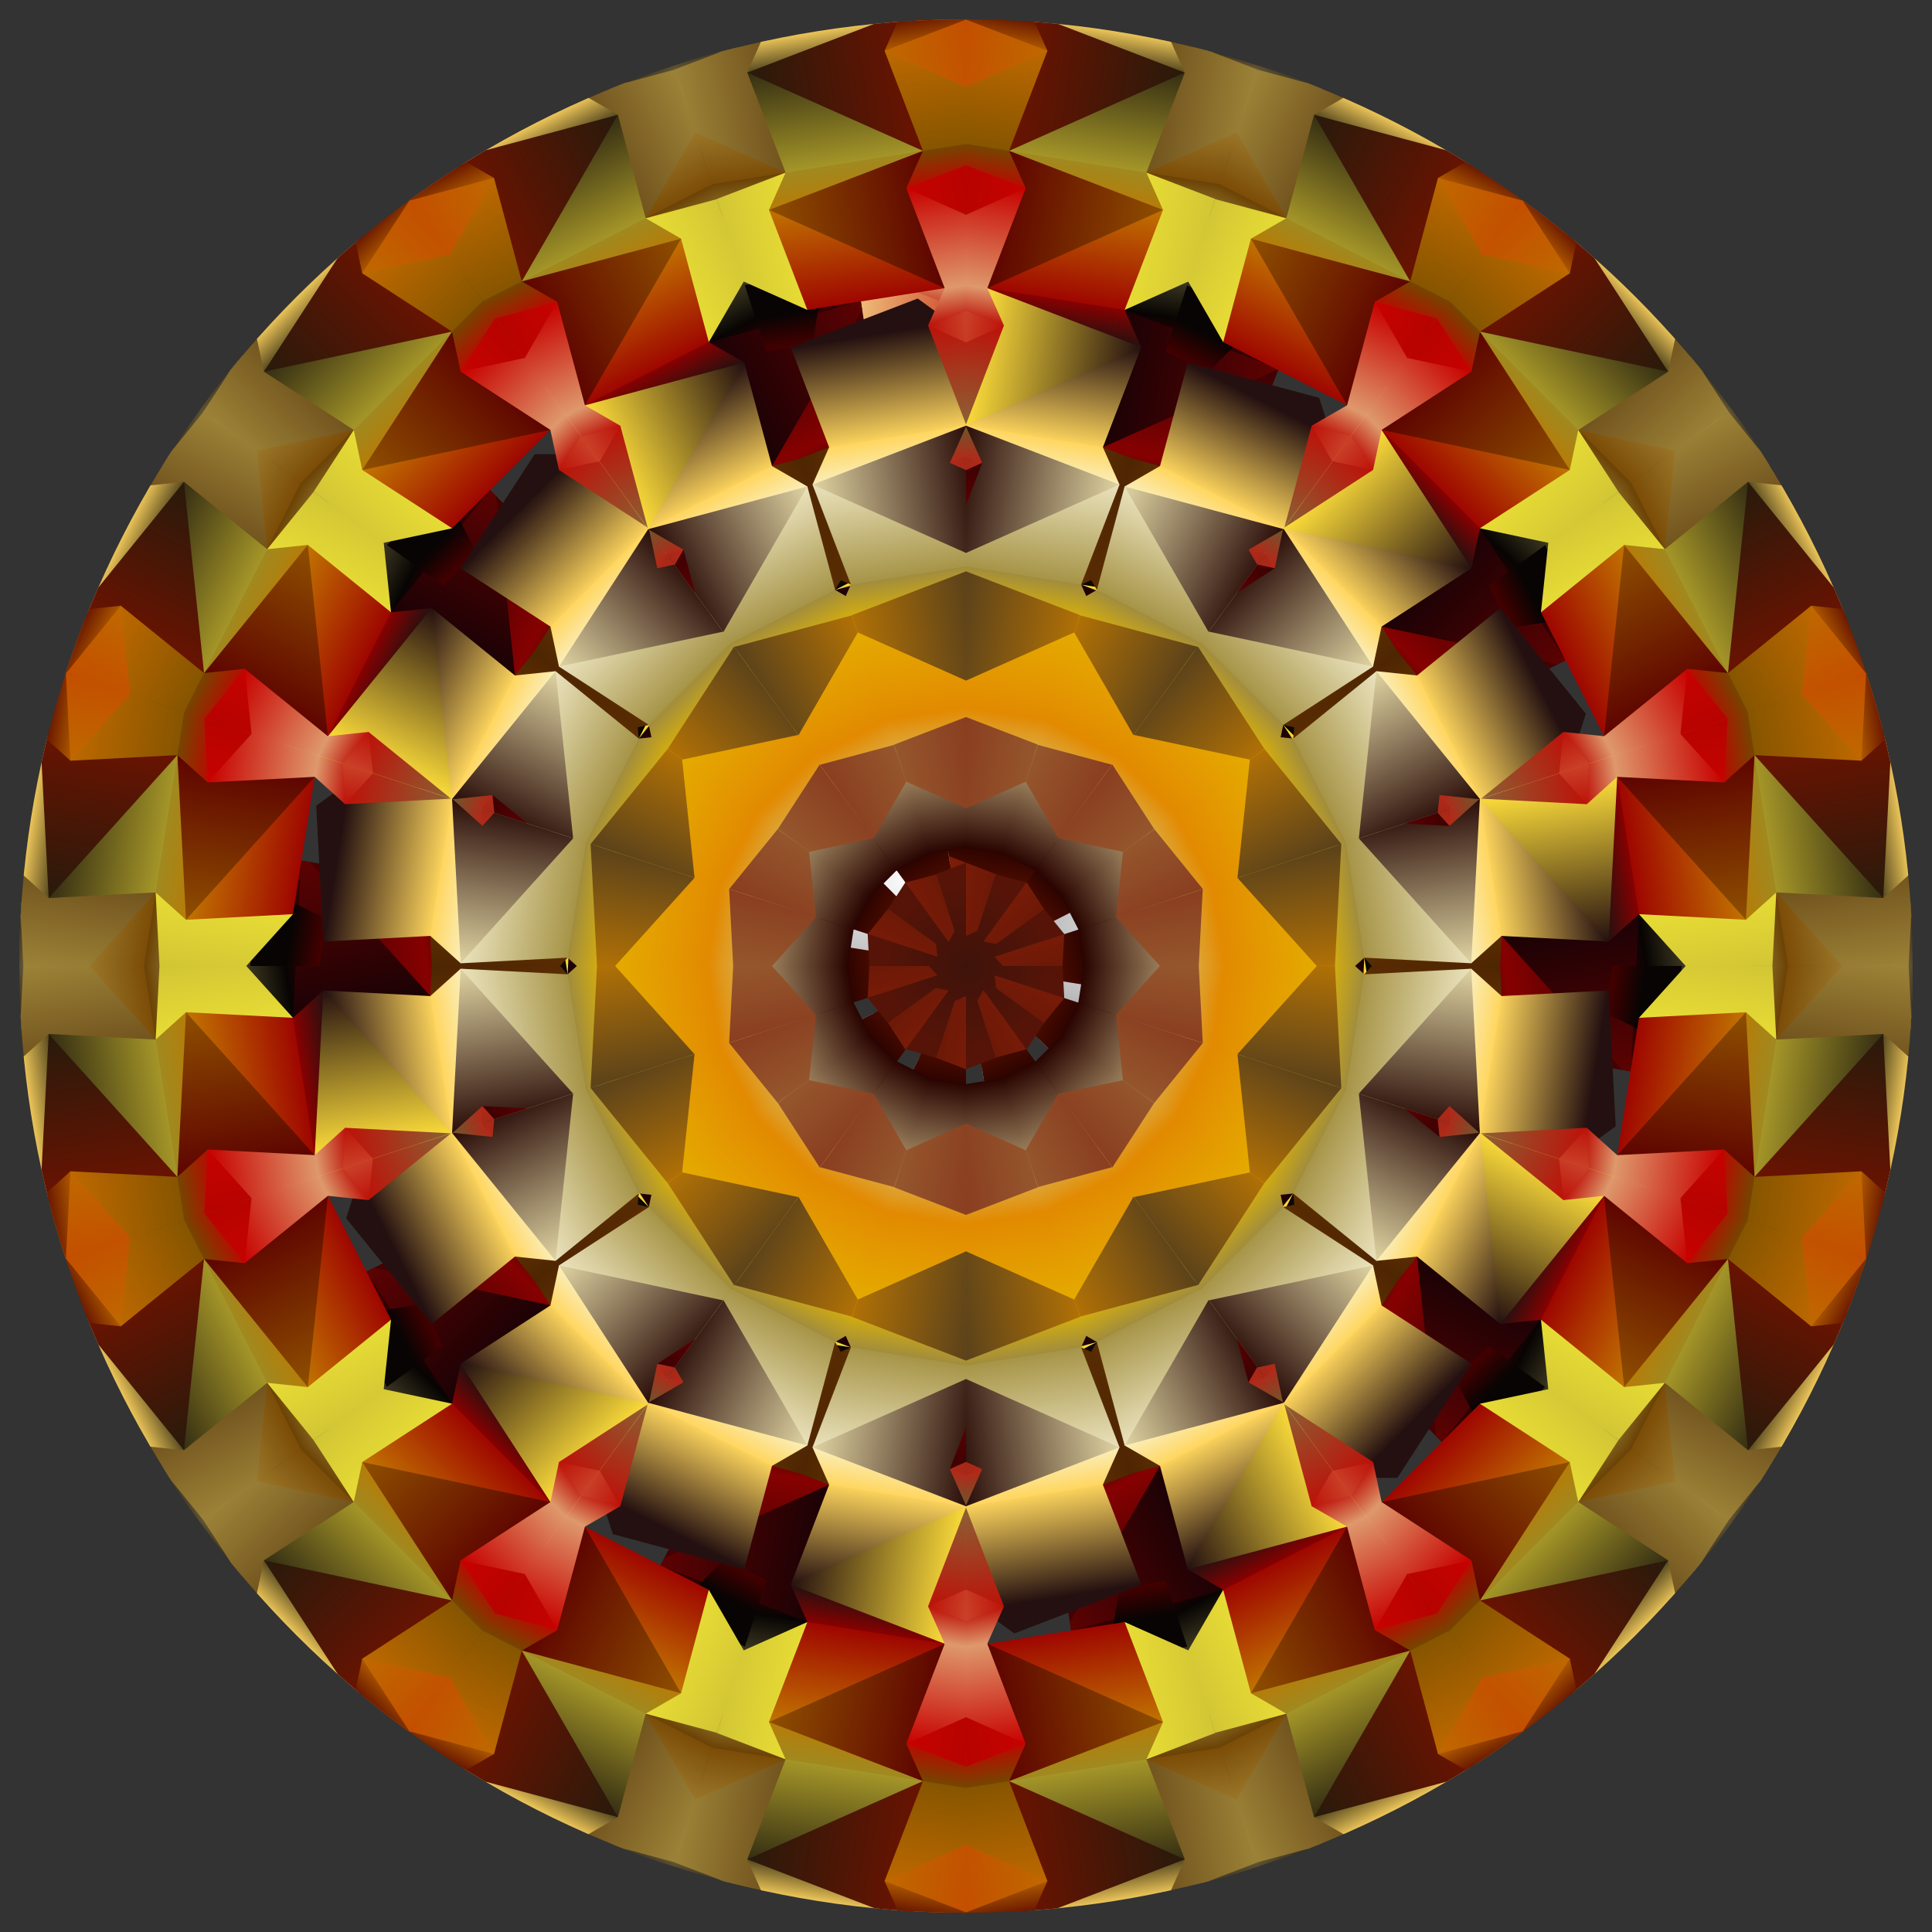
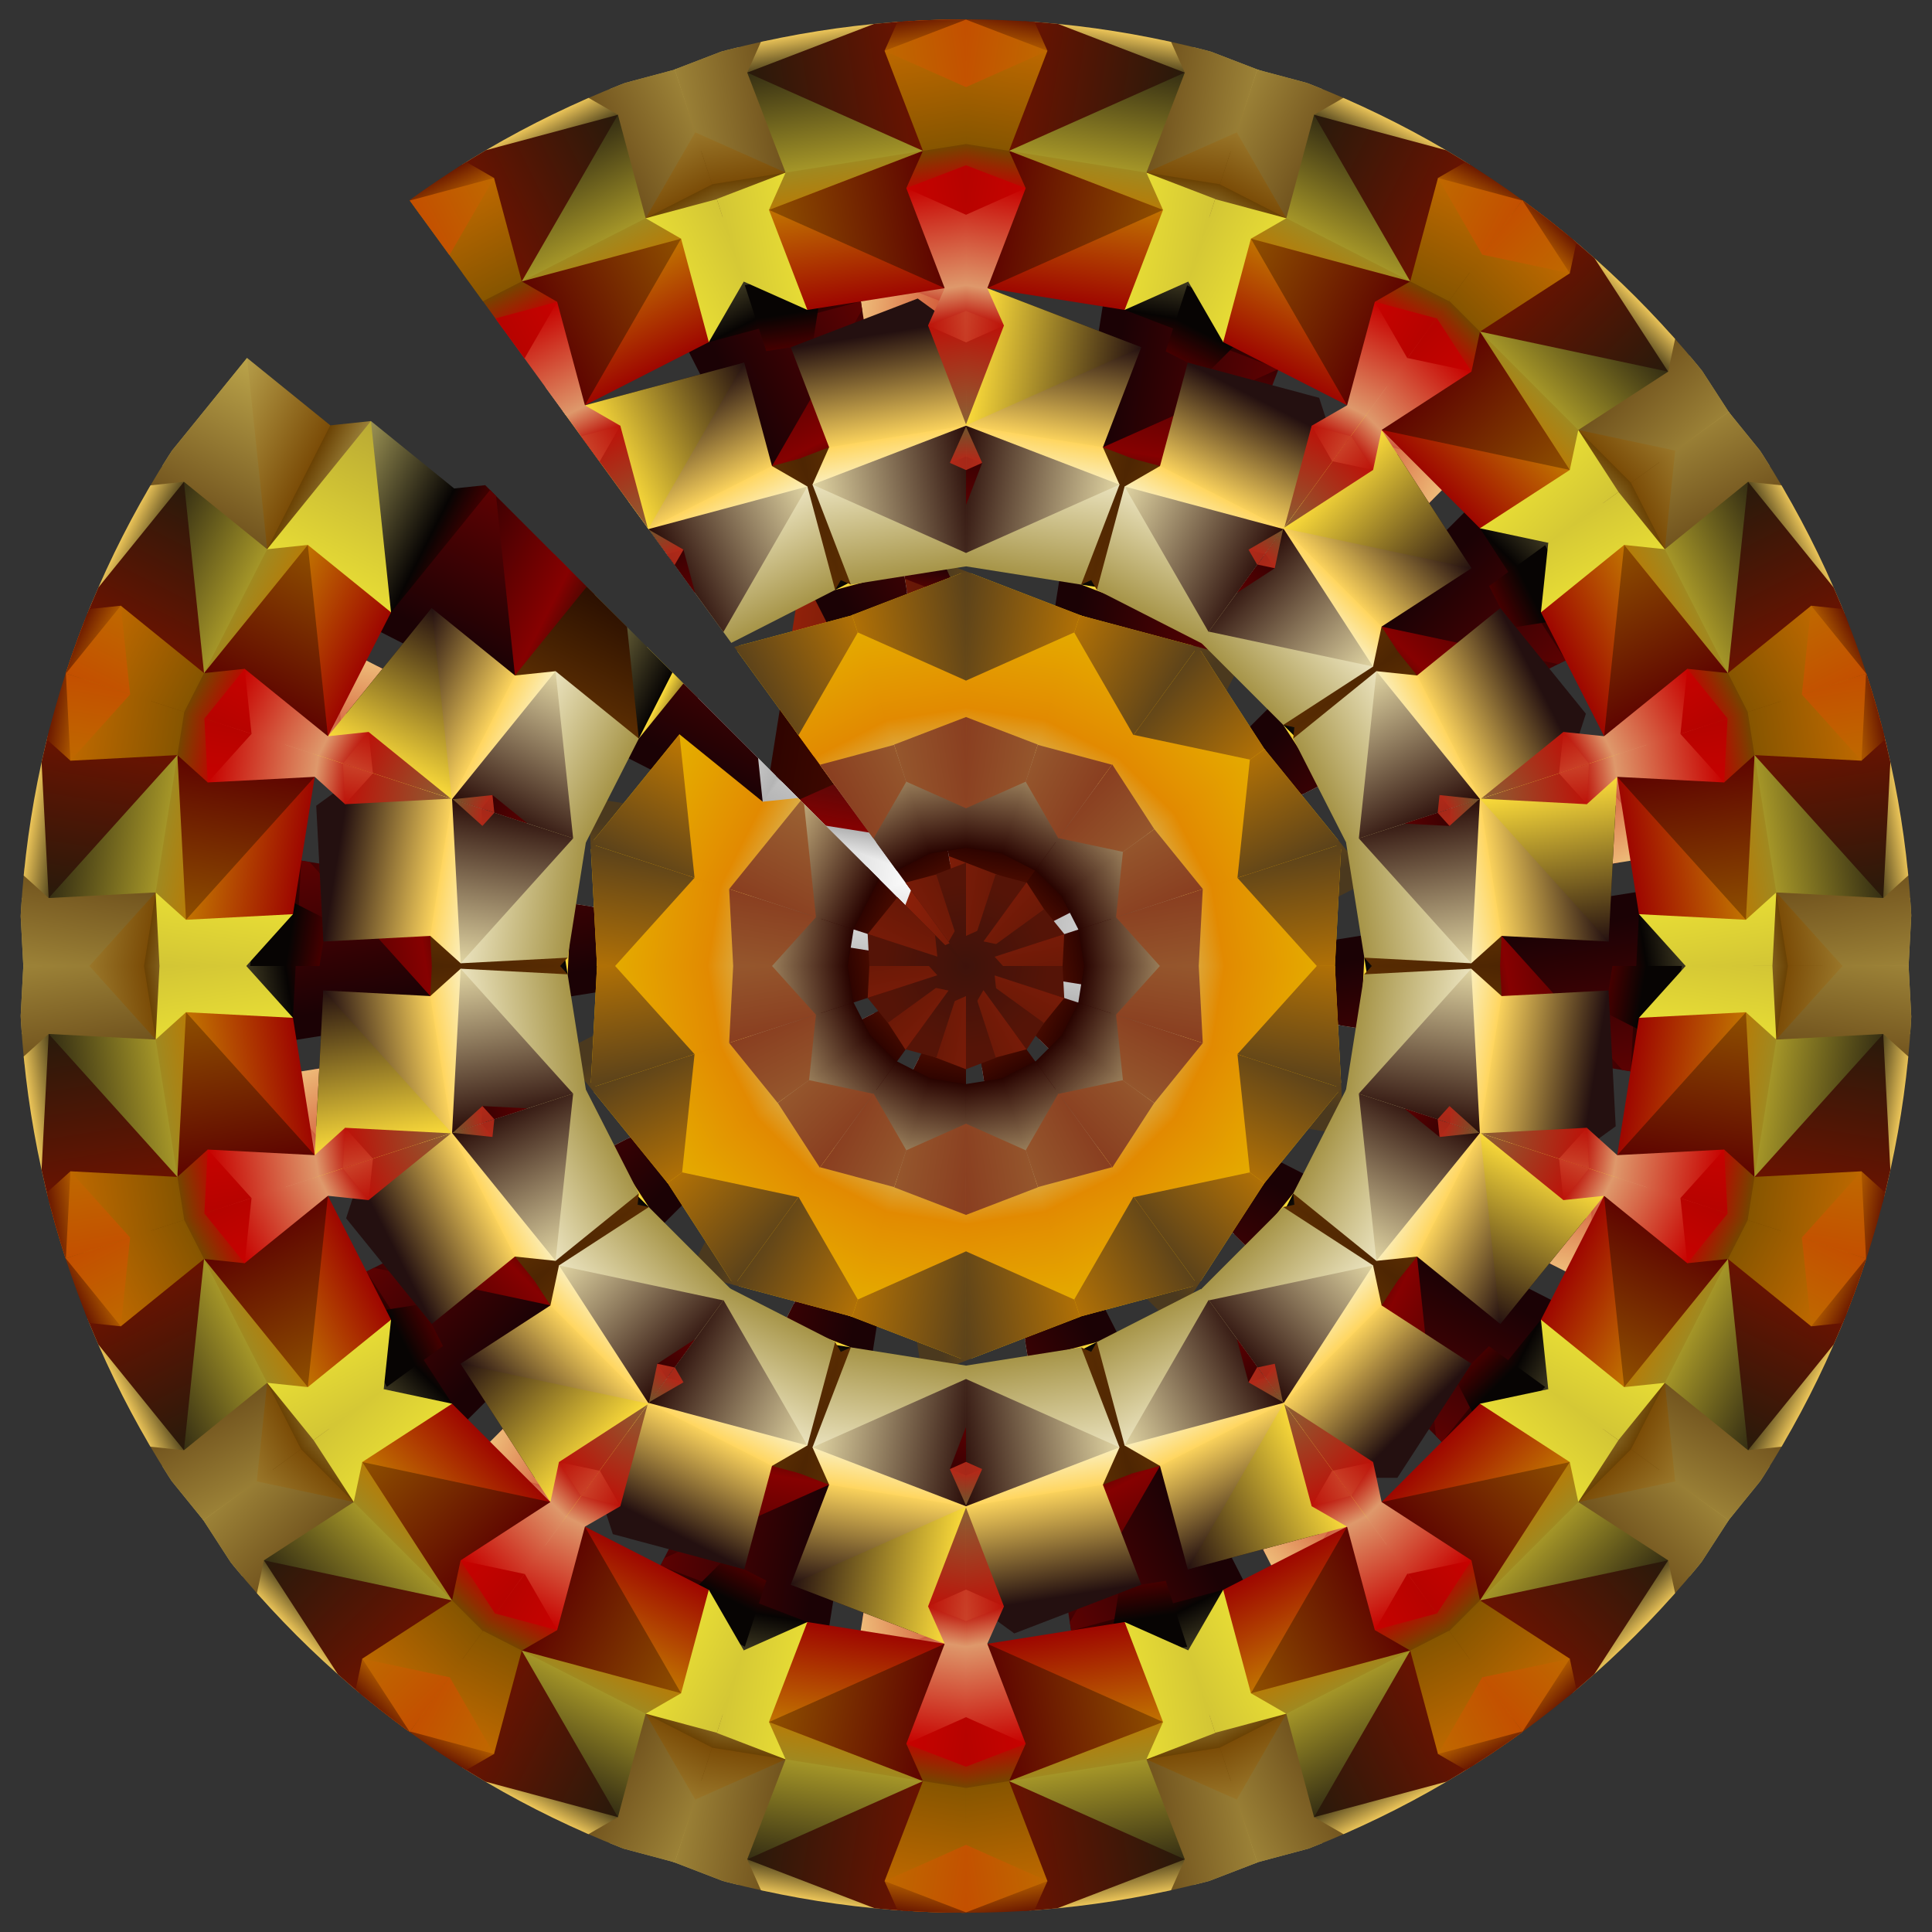
<svg xmlns="http://www.w3.org/2000/svg" xmlns:xlink="http://www.w3.org/1999/xlink" version="1.1" viewBox="0 0 1000 1000">
  <rect x="0" y="0" width="1000" height="1000" fill="#333333" stroke="none" />
  <defs>
    <clipPath id="co">
      <path d="m500 552.36-231.76-713.29c37.31-12.123 75.69-21.337 114.44-27.474 38.747-6.137 78.096-9.234 117.33-9.234z" color="#000000" color-rendering="auto" fill="#fff" image-rendering="auto" shape-rendering="auto" solid-color="#000000" style="isolation:auto;mix-blend-mode:normal" />
    </clipPath>
    <clipPath id="cn">
      <path d="m114.69 22.032c-27.739 20.154-53.973 42.559-78.218 66.805-24.245 24.245-46.651 50.479-66.805 78.218-20.154 27.739-38.18 57.155-53.746 87.706-15.566 30.551-28.769 62.424-39.364 95.034-10.596 32.61-18.649 66.156-24.013 100.02-5.364 33.866-8.071 68.259-8.071 102.55 0 34.288 2.707 68.681 8.071 102.55 5.364 33.866 13.418 67.412 24.013 100.02 10.596 32.61 23.798 64.483 39.364 95.034 15.566 30.551 33.592 59.966 53.746 87.706 20.154 27.739 42.559 53.973 66.805 78.218 24.245 24.245 50.479 46.651 78.218 66.805 27.739 20.154 57.155 38.18 87.706 53.746 30.551 15.566 62.424 28.769 95.034 39.364 32.61 10.596 66.156 18.649 100.02 24.013 33.866 5.364 68.259 8.071 102.55 8.071 34.288 0 68.681-2.707 102.55-8.071 33.866-5.364 67.412-13.418 100.02-24.013 32.61-10.596 64.483-23.798 95.034-39.364 30.551-15.566 59.966-33.592 87.706-53.746 27.739-20.154 53.973-42.559 78.218-66.805 24.245-24.245 46.651-50.479 66.805-78.218 20.154-27.739 38.18-57.155 53.746-87.706 15.566-30.551 28.769-62.424 39.364-95.034 10.596-32.61 18.649-66.156 24.013-100.02 5.364-33.866 8.071-68.259 8.071-102.55s-2.707-68.681-8.071-102.55c-5.364-33.866-13.418-67.412-24.013-100.02-10.596-32.61-23.798-64.483-39.364-95.034-15.566-30.551-33.592-59.966-53.746-87.706s-42.559-53.973-66.805-78.218c-24.245-24.245-50.479-46.651-78.218-66.805-27.739-20.154-57.155-38.18-87.706-53.746-30.551-15.566-62.424-28.769-95.034-39.364-32.61-10.596-66.156-18.649-100.02-24.013l-102.55-102.55c-39.23 0-78.579 3.097-117.33 9.234-38.747 6.137-77.127 15.351-114.44 27.474l-65.839 129.22c-30.551 15.566-59.966 33.592-87.706 53.746z" color="#000000" color-rendering="auto" fill="#fff" image-rendering="auto" shape-rendering="auto" solid-color="#000000" style="isolation:auto;mix-blend-mode:normal" />
    </clipPath>
    <clipPath id="cm">
      <path d="m268.24-160.93c37.31-12.123 75.69-21.337 114.44-27.474 38.747-6.137 78.096-9.234 117.33-9.234l102.55 102.55-102.55 647.45z" color="#000000" color-rendering="auto" fill="#fff" image-rendering="auto" shape-rendering="auto" solid-color="#000000" style="isolation:auto;mix-blend-mode:normal" />
    </clipPath>
    <clipPath id="cl">
      <path d="m500-197.64c-39.23 5e-13 -78.579 3.097-117.33 9.234-38.747 6.137-77.127 15.351-114.44 27.474l-65.839 129.22 297.6 584.08z" color="#000000" color-rendering="auto" fill="#fff" image-rendering="auto" shape-rendering="auto" solid-color="#000000" style="isolation:auto;mix-blend-mode:normal" />
    </clipPath>
    <clipPath id="ck">
      <path d="m268.24-160.93c37.31-12.123 75.69-21.337 114.44-27.474 38.747-6.137 78.096-9.234 117.33-9.234l102.55 102.55-102.55 647.45z" color="#000000" color-rendering="auto" fill="#fff" image-rendering="auto" shape-rendering="auto" solid-color="#000000" style="isolation:auto;mix-blend-mode:normal" />
    </clipPath>
    <clipPath id="cj">
      <path d="m500-197.64c-39.23 7e-13 -78.579 3.097-117.33 9.234-38.747 6.137-77.127 15.351-114.44 27.474l-65.839 129.22 297.6 584.08z" color="#000000" color-rendering="auto" fill="#fff" image-rendering="auto" shape-rendering="auto" solid-color="#000000" style="isolation:auto;mix-blend-mode:normal" />
    </clipPath>
    <clipPath id="ci">
      <path d="m268.24-160.93c37.31-12.123 75.69-21.337 114.44-27.474 38.747-6.137 78.096-9.234 117.33-9.234l102.55 102.55-102.55 647.45z" color="#000000" color-rendering="auto" fill="#fff" image-rendering="auto" shape-rendering="auto" solid-color="#000000" style="isolation:auto;mix-blend-mode:normal" />
    </clipPath>
    <clipPath id="ch">
      <path d="m500-197.64c-39.23 5e-13 -78.579 3.097-117.33 9.234-38.747 6.137-77.127 15.351-114.44 27.474l-65.839 129.22 297.6 584.08z" color="#000000" color-rendering="auto" fill="#fff" image-rendering="auto" shape-rendering="auto" solid-color="#000000" style="isolation:auto;mix-blend-mode:normal" />
    </clipPath>
    <clipPath id="cg">
      <path d="m268.24-160.93c37.31-12.123 75.69-21.337 114.44-27.474 38.747-6.137 78.096-9.234 117.33-9.234l102.55 102.55-102.55 647.45z" color="#000000" color-rendering="auto" fill="#fff" image-rendering="auto" shape-rendering="auto" solid-color="#000000" style="isolation:auto;mix-blend-mode:normal" />
    </clipPath>
    <clipPath id="cf">
      <path d="m500-197.64c-39.23 7e-13 -78.579 3.097-117.33 9.234-38.747 6.137-77.127 15.351-114.44 27.474l-65.839 129.22 297.6 584.08z" color="#000000" color-rendering="auto" fill="#fff" image-rendering="auto" shape-rendering="auto" solid-color="#000000" style="isolation:auto;mix-blend-mode:normal" />
    </clipPath>
    <clipPath id="ce">
      <path d="m268.24-160.93c37.31-12.123 75.69-21.337 114.44-27.474 38.747-6.137 78.096-9.234 117.33-9.234l102.55 102.55-102.55 647.45z" color="#000000" color-rendering="auto" fill="#fff" image-rendering="auto" shape-rendering="auto" solid-color="#000000" style="isolation:auto;mix-blend-mode:normal" />
    </clipPath>
    <clipPath id="cd">
      <path d="m500-197.64c-39.23 0-78.579 3.097-117.33 9.234-38.747 6.137-77.127 15.351-114.44 27.474l-65.839 129.22 297.6 584.08z" color="#000000" color-rendering="auto" fill="#fff" image-rendering="auto" shape-rendering="auto" solid-color="#000000" style="isolation:auto;mix-blend-mode:normal" />
    </clipPath>
    <clipPath id="cc">
      <path d="m268.24-160.93c37.31-12.123 75.69-21.337 114.44-27.474 38.747-6.137 78.096-9.234 117.33-9.234l102.55 102.55-102.55 647.45z" color="#000000" color-rendering="auto" fill="#fff" image-rendering="auto" shape-rendering="auto" solid-color="#000000" style="isolation:auto;mix-blend-mode:normal" />
    </clipPath>
    <clipPath id="cb">
      <path d="m500-197.64c-39.23 8e-13 -78.579 3.097-117.33 9.234-38.747 6.137-77.127 15.351-114.44 27.474l-65.839 129.22 297.6 584.08z" color="#000000" color-rendering="auto" fill="#fff" image-rendering="auto" shape-rendering="auto" solid-color="#000000" style="isolation:auto;mix-blend-mode:normal" />
    </clipPath>
    <clipPath id="ca">
      <path d="m268.24-160.93c37.31-12.123 75.69-21.337 114.44-27.474 38.747-6.137 78.096-9.234 117.33-9.234l102.55 102.55-102.55 647.45z" color="#000000" color-rendering="auto" fill="#fff" image-rendering="auto" shape-rendering="auto" solid-color="#000000" style="isolation:auto;mix-blend-mode:normal" />
    </clipPath>
    <clipPath id="bz">
      <path d="m500-197.64c-39.23 5e-13 -78.579 3.097-117.33 9.234-38.747 6.137-77.127 15.351-114.44 27.474l-65.839 129.22 297.6 584.08z" color="#000000" color-rendering="auto" fill="#fff" image-rendering="auto" shape-rendering="auto" solid-color="#000000" style="isolation:auto;mix-blend-mode:normal" />
    </clipPath>
    <clipPath id="by">
      <path d="m268.24-160.93c37.31-12.123 75.69-21.337 114.44-27.474 38.747-6.137 78.096-9.234 117.33-9.234l102.55 102.55-102.55 647.45z" color="#000000" color-rendering="auto" fill="#fff" image-rendering="auto" shape-rendering="auto" solid-color="#000000" style="isolation:auto;mix-blend-mode:normal" />
    </clipPath>
    <clipPath id="bx">
      <path d="m500-197.64c-39.23 6e-13 -78.579 3.097-117.33 9.234-38.747 6.137-77.127 15.351-114.44 27.474l-65.839 129.22 297.6 584.08z" color="#000000" color-rendering="auto" fill="#fff" image-rendering="auto" shape-rendering="auto" solid-color="#000000" style="isolation:auto;mix-blend-mode:normal" />
    </clipPath>
    <clipPath id="bw">
-       <path d="m268.24-160.93c37.31-12.123 75.69-21.337 114.44-27.474 38.747-6.137 78.096-9.234 117.33-9.234l102.55 102.55-102.55 647.45z" color="#000000" color-rendering="auto" fill="#fff" image-rendering="auto" shape-rendering="auto" solid-color="#000000" style="isolation:auto;mix-blend-mode:normal" />
-     </clipPath>
+       </clipPath>
    <clipPath id="bv">
      <path d="m500-197.64c-39.23 5e-13 -78.579 3.097-117.33 9.234-38.747 6.137-77.127 15.351-114.44 27.474l-65.839 129.22 297.6 584.08z" color="#000000" color-rendering="auto" fill="#fff" image-rendering="auto" shape-rendering="auto" solid-color="#000000" style="isolation:auto;mix-blend-mode:normal" />
    </clipPath>
    <linearGradient id="b">
      <stop stop-color="#fff" offset="0" />
      <stop stop-color="#b4b4b4" offset="1" />
    </linearGradient>
    <linearGradient id="e">
      <stop stop-color="#3e0801" offset="0" />
      <stop stop-color="#860101" offset="1" />
    </linearGradient>
    <linearGradient id="c">
      <stop stop-color="#3b0102" offset="0" />
      <stop stop-color="#860101" offset="1" />
    </linearGradient>
    <linearGradient id="d">
      <stop stop-color="#600202" offset="0" />
      <stop stop-color="#1b0205" offset="1" />
    </linearGradient>
    <linearGradient id="f">
      <stop stop-color="#9a9153" offset="0" />
      <stop stop-color="#070403" offset="1" />
    </linearGradient>
    <linearGradient id="h">
      <stop stop-color="#530e00" offset="0" />
      <stop stop-color="#2f0400" offset="1" />
    </linearGradient>
    <linearGradient id="g">
      <stop stop-color="#561405" offset="0" />
      <stop stop-color="#90210a" offset="1" />
    </linearGradient>
    <linearGradient id="j">
      <stop stop-color="#241010" offset="0" />
      <stop stop-color="#860101" offset="1" />
    </linearGradient>
    <linearGradient id="i">
      <stop stop-color="#241010" offset="0" />
      <stop stop-color="#fada3a" offset="1" />
    </linearGradient>
    <linearGradient id="bu" x1="250.68" x2="100" y1="552.36" y2="552.36" gradientTransform="matrix(-.056 -.355 .355 -.056 212.41 646.09)" gradientUnits="userSpaceOnUse" xlink:href="#b" />
    <linearGradient id="bt" x1="250.68" x2="300" y1="552.36" y2="552.36" gradientTransform="matrix(-.056 -.355 .355 -.056 212.41 646.09)" gradientUnits="userSpaceOnUse" xlink:href="#b" />
    <linearGradient id="bs" x1="250.68" x2="250.68" y1="520.33" y2="752.36" gradientTransform="matrix(-.056 -.355 .355 -.056 212.41 646.09)" gradientUnits="userSpaceOnUse" xlink:href="#b" />
    <linearGradient id="br" x1="250.68" x2="100" y1="552.36" y2="552.36" gradientTransform="matrix(-.056 -.355 .355 -.056 201.15 575)" gradientUnits="userSpaceOnUse" xlink:href="#b" />
    <linearGradient id="bq" x1="250.68" x2="300" y1="552.36" y2="552.36" gradientTransform="matrix(-.056 -.355 .355 -.056 201.15 575)" gradientUnits="userSpaceOnUse" xlink:href="#b" />
    <linearGradient id="bp" x1="250.68" x2="250.68" y1="520.33" y2="752.36" gradientTransform="matrix(-.056 -.355 .355 -.056 201.15 575)" gradientUnits="userSpaceOnUse" xlink:href="#b" />
    <linearGradient id="bo" x1="250.68" x2="100" y1="552.36" y2="552.36" gradientTransform="matrix(-.056 -.355 .355 -.056 189.89 503.92)" gradientUnits="userSpaceOnUse" xlink:href="#b" />
    <linearGradient id="bn" x1="250.68" x2="300" y1="552.36" y2="552.36" gradientTransform="matrix(-.056 -.355 .355 -.056 178.63 432.84)" gradientUnits="userSpaceOnUse" xlink:href="#e" />
    <linearGradient id="bm" x1="250.68" x2="250.68" y1="520.33" y2="752.36" gradientTransform="matrix(-.056 -.355 .355 -.056 178.63 432.84)" gradientUnits="userSpaceOnUse">
      <stop stop-color="#150200" offset="0" />
      <stop stop-color="#5a2d02" offset="1" />
    </linearGradient>
    <linearGradient id="bl" x1="250.68" x2="100" y1="552.36" y2="552.36" gradientTransform="matrix(-.056 -.355 .355 -.056 167.37 361.75)" gradientUnits="userSpaceOnUse" xlink:href="#c" />
    <linearGradient id="bk" x1="250.68" x2="300" y1="552.36" y2="552.36" gradientTransform="matrix(-.056 -.355 .355 -.056 167.37 361.75)" gradientUnits="userSpaceOnUse">
      <stop stop-color="#460000" offset="0" />
      <stop stop-color="#070403" offset="1" />
    </linearGradient>
    <linearGradient id="bj" x1="250.68" x2="250.68" y1="520.33" y2="752.36" gradientTransform="matrix(-.056 -.355 .355 -.056 167.37 361.75)" gradientUnits="userSpaceOnUse" xlink:href="#d" />
    <linearGradient id="bi" x1="250.68" x2="100" y1="552.36" y2="552.36" gradientTransform="matrix(-.056 -.355 .355 -.056 156.12 290.67)" gradientUnits="userSpaceOnUse" xlink:href="#f" />
    <linearGradient id="bh" x1="250.68" x2="300" y1="552.36" y2="552.36" gradientTransform="matrix(-.056 -.355 .355 -.056 156.12 290.67)" gradientUnits="userSpaceOnUse">
      <stop stop-color="#9c823b" offset="0" />
      <stop stop-color="#6b4305" offset="1" />
    </linearGradient>
    <linearGradient id="bg" x1="250.68" x2="250.68" y1="520.33" y2="752.36" gradientTransform="matrix(-.056 -.355 .355 -.056 156.12 290.67)" gradientUnits="userSpaceOnUse">
      <stop stop-color="#b9a934" offset="0" />
      <stop stop-color="#e7dc35" stop-opacity="1" offset="1" />
    </linearGradient>
    <linearGradient id="bf" x1="450.68" x2="300" y1="552.36" y2="552.36" gradientTransform="matrix(-.056 -.355 .355 -.056 156.12 290.67)" gradientUnits="userSpaceOnUse">
      <stop stop-color="#b59d49" offset="0" />
      <stop stop-color="#7b4c07" offset="1" />
    </linearGradient>
    <linearGradient id="be" x1="450.68" x2="500" y1="552.36" y2="552.36" gradientTransform="matrix(-.056 -.355 .355 -.056 156.12 290.67)" gradientUnits="userSpaceOnUse">
      <stop stop-color="#968b57" offset="0" />
      <stop stop-color="#22160c" offset="1" />
    </linearGradient>
    <linearGradient id="bd" x1="450.68" x2="450.68" y1="520.33" y2="752.36" gradientTransform="matrix(-.056 -.355 .355 -.056 156.12 290.67)" gradientUnits="userSpaceOnUse">
      <stop stop-color="#bba44a" offset="0" />
      <stop stop-color="#72541e" offset="1" />
    </linearGradient>
    <linearGradient id="bc" x1="250.68" x2="100" y1="552.36" y2="552.36" gradientTransform="matrix(-.056 -.355 .355 -.056 283.49 634.83)" gradientUnits="userSpaceOnUse">
      <stop stop-color="#551407" offset="0" />
      <stop stop-color="#38120c" offset="1" />
    </linearGradient>
    <linearGradient id="bb" x1="250.68" x2="300" y1="552.36" y2="552.36" gradientTransform="matrix(-.056 -.355 .355 -.056 283.49 634.83)" gradientUnits="userSpaceOnUse" xlink:href="#h" />
    <linearGradient id="ba" x1="250.68" x2="250.68" y1="520.33" y2="752.36" gradientTransform="matrix(-.056 -.355 .355 -.056 283.49 634.83)" gradientUnits="userSpaceOnUse" xlink:href="#g" />
    <linearGradient id="az" x1="250.68" x2="100" y1="552.36" y2="552.36" gradientTransform="matrix(-.056 -.355 .355 -.056 272.23 563.74)" gradientUnits="userSpaceOnUse">
      <stop stop-color="#c3ac7c" offset="0" />
      <stop stop-color="#280300" offset="1" />
    </linearGradient>
    <linearGradient id="ay" x1="250.68" x2="300" y1="552.36" y2="552.36" gradientTransform="matrix(-.056 -.355 .355 -.056 272.23 563.74)" gradientUnits="userSpaceOnUse">
      <stop stop-color="#dcad46" offset="0" />
      <stop stop-color="#e28a01" offset="1" />
    </linearGradient>
    <linearGradient id="ax" x1="250.68" x2="250.68" y1="520.33" y2="752.36" gradientTransform="matrix(-.056 -.355 .355 -.056 272.23 563.74)" gradientUnits="userSpaceOnUse">
      <stop stop-color="#9c6434" offset="0" />
      <stop stop-color="#822f18" offset="1" />
    </linearGradient>
    <linearGradient id="aw" x1="250.68" x2="100" y1="552.36" y2="552.36" gradientTransform="matrix(-.056 -.355 .355 -.056 260.97 492.66)" gradientUnits="userSpaceOnUse">
      <stop stop-color="#e5af00" offset="0" />
      <stop stop-color="#e28a01" offset="1" />
    </linearGradient>
    <linearGradient id="av" x1="250.68" x2="300" y1="552.36" y2="552.36" gradientTransform="matrix(-.056 -.355 .355 -.056 260.97 492.66)" gradientUnits="userSpaceOnUse">
      <stop stop-color="#d7b00c" offset="0" />
      <stop stop-color="#a28d3c" offset="1" />
    </linearGradient>
    <linearGradient id="au" x1="250.68" x2="250.68" y1="520.33" y2="752.36" gradientTransform="matrix(-.056 -.355 .355 -.056 260.97 492.66)" gradientUnits="userSpaceOnUse">
      <stop stop-color="#be7803" offset="0" />
      <stop stop-color="#4b391e" offset="1" />
    </linearGradient>
    <linearGradient id="at" x1="250.68" x2="100" y1="552.36" y2="552.36" gradientTransform="matrix(-.056 -.355 .355 -.056 249.72 421.58)" gradientUnits="userSpaceOnUse">
      <stop stop-color="#eae2bd" offset="0" />
      <stop stop-color="#a69447" offset="1" />
    </linearGradient>
    <linearGradient id="as" x1="250.68" x2="300" y1="552.36" y2="552.36" gradientTransform="matrix(-.056 -.355 .355 -.056 249.72 421.58)" gradientUnits="userSpaceOnUse">
      <stop stop-color="#fbeeba" offset="0" />
      <stop stop-color="#ffd660" offset="1" />
    </linearGradient>
    <linearGradient id="ar" x1="250.68" x2="250.68" y1="520.33" y2="752.36" gradientTransform="matrix(-.056 -.355 .355 -.056 249.72 421.58)" gradientUnits="userSpaceOnUse">
      <stop stop-color="#e1d5a3" offset="0" />
      <stop stop-color="#2a0d09" offset="1" />
    </linearGradient>
    <linearGradient id="aq" x1="250.68" x2="100" y1="552.36" y2="552.36" gradientTransform="matrix(-.056 -.355 .355 -.056 238.46 350.5)" gradientUnits="userSpaceOnUse">
      <stop stop-color="#241010" offset="0" />
      <stop stop-color="#fad25c" offset="1" />
    </linearGradient>
    <linearGradient id="ap" x1="250.68" x2="300" y1="552.36" y2="552.36" gradientTransform="matrix(-.056 -.355 .355 -.056 238.46 350.5)" gradientUnits="userSpaceOnUse" xlink:href="#j" />
    <linearGradient id="ao" x1="250.68" x2="250.68" y1="520.33" y2="752.36" gradientTransform="matrix(-.056 -.355 .355 -.056 238.46 350.5)" gradientUnits="userSpaceOnUse" xlink:href="#i" />
    <linearGradient id="an" x1="250.68" x2="100" y1="552.36" y2="552.36" gradientTransform="matrix(-.056 -.355 .355 -.056 227.2 279.41)" gradientUnits="userSpaceOnUse">
      <stop stop-color="#c17301" offset="0" />
      <stop stop-color="#9e0600" offset="1" />
    </linearGradient>
    <linearGradient id="am" x1="250.68" x2="300" y1="552.36" y2="552.36" gradientTransform="matrix(-.056 -.355 .355 -.056 227.2 279.41)" gradientUnits="userSpaceOnUse">
      <stop stop-color="#b67c08" offset="0" />
      <stop stop-color="#a08920" offset="1" />
    </linearGradient>
    <linearGradient id="al" x1="250.68" x2="250.68" y1="520.33" y2="752.36" gradientTransform="matrix(-.056 -.355 .355 -.056 227.2 279.41)" gradientUnits="userSpaceOnUse">
      <stop stop-color="#8e4f00" offset="0" />
      <stop stop-color="#5e0400" offset="1" />
    </linearGradient>
    <linearGradient id="ak" x1="450.68" x2="300" y1="552.36" y2="552.36" gradientTransform="matrix(-.056 -.355 .355 -.056 227.2 279.41)" gradientUnits="userSpaceOnUse">
      <stop stop-color="#352e13" offset="0" />
      <stop stop-color="#a59628" offset="1" />
    </linearGradient>
    <linearGradient id="aj" x1="450.68" x2="500" y1="552.36" y2="552.36" gradientTransform="matrix(-.056 -.355 .355 -.056 227.2 279.41)" gradientUnits="userSpaceOnUse">
      <stop stop-color="#55471e" offset="0" />
      <stop stop-color="#fed460" offset="1" />
    </linearGradient>
    <linearGradient id="ai" x1="450.68" x2="450.68" y1="520.33" y2="752.36" gradientTransform="matrix(-.056 -.355 .355 -.056 227.2 279.41)" gradientUnits="userSpaceOnUse">
      <stop stop-color="#281a0b" offset="0" />
      <stop stop-color="#691301" offset="1" />
    </linearGradient>
    <linearGradient id="ah" x1="250.68" x2="100" y1="752.36" y2="752.36" gradientTransform="matrix(-.056 -.355 .355 -.056 283.49 634.83)" gradientUnits="userSpaceOnUse" xlink:href="#b" />
    <linearGradient id="ag" x1="250.68" x2="300" y1="752.36" y2="752.36" gradientTransform="matrix(-.056 -.355 .355 -.056 283.49 634.83)" gradientUnits="userSpaceOnUse" xlink:href="#b" />
    <linearGradient id="af" x1="250.68" x2="250.68" y1="720.33" y2="952.36" gradientTransform="matrix(-.056 -.355 .355 -.056 283.49 634.83)" gradientUnits="userSpaceOnUse" xlink:href="#b" />
    <linearGradient id="ae" x1="250.68" x2="100" y1="752.36" y2="752.36" gradientTransform="matrix(-.056 -.355 .355 -.056 272.23 563.74)" gradientUnits="userSpaceOnUse" xlink:href="#j" />
    <linearGradient id="ad" x1="250.68" x2="300" y1="752.36" y2="752.36" gradientTransform="matrix(-.056 -.355 .355 -.056 272.23 563.74)" gradientUnits="userSpaceOnUse" xlink:href="#c" />
    <linearGradient id="ac" x1="250.68" x2="250.68" y1="720.33" y2="952.36" gradientTransform="matrix(-.056 -.355 .355 -.056 272.23 563.74)" gradientUnits="userSpaceOnUse" xlink:href="#h" />
    <linearGradient id="ab" x1="250.68" x2="100" y1="752.36" y2="752.36" gradientTransform="matrix(-.056 -.355 .355 -.056 260.97 492.66)" gradientUnits="userSpaceOnUse" xlink:href="#e" />
    <linearGradient id="aa" x1="250.68" x2="300" y1="752.36" y2="752.36" gradientTransform="matrix(-.056 -.355 .355 -.056 260.97 492.66)" gradientUnits="userSpaceOnUse" xlink:href="#d" />
    <linearGradient id="z" x1="250.68" x2="250.68" y1="720.33" y2="952.36" gradientTransform="matrix(-.056 -.355 .355 -.056 260.97 492.66)" gradientUnits="userSpaceOnUse" xlink:href="#g" />
    <linearGradient id="y" x1="250.68" x2="100" y1="752.36" y2="752.36" gradientTransform="matrix(-.056 -.355 .355 -.056 249.72 421.58)" gradientUnits="userSpaceOnUse" xlink:href="#c" />
    <linearGradient id="x" x1="250.68" x2="300" y1="752.36" y2="752.36" gradientTransform="matrix(-.056 -.355 .355 -.056 249.72 421.58)" gradientUnits="userSpaceOnUse">
      <stop stop-color="#b72617" offset="0" />
      <stop stop-color="#6d562d" offset="1" />
    </linearGradient>
    <linearGradient id="w" x1="250.68" x2="250.68" y1="720.33" y2="952.36" gradientTransform="matrix(-.056 -.355 .355 -.056 249.72 421.58)" gradientUnits="userSpaceOnUse">
      <stop stop-color="#b02a19" offset="0" />
      <stop stop-color="#56120b" offset="1" />
    </linearGradient>
    <linearGradient id="v" x1="250.68" x2="100" y1="752.36" y2="752.36" gradientTransform="matrix(-.056 -.355 .355 -.056 238.46 350.5)" gradientUnits="userSpaceOnUse">
      <stop stop-color="#bc1209" offset="0" />
      <stop stop-color="#8a6335" stop-opacity="1" offset="1" />
    </linearGradient>
    <linearGradient id="u" x1="250.68" x2="300" y1="752.36" y2="752.36" gradientTransform="matrix(-.056 -.355 .355 -.056 238.46 350.5)" gradientUnits="userSpaceOnUse">
      <stop stop-color="#bc1209" offset="0" />
      <stop stop-color="#de986b" offset="1" />
    </linearGradient>
    <linearGradient id="t" x1="250.68" x2="250.68" y1="720.33" y2="952.36" gradientTransform="matrix(-.056 -.355 .355 -.056 238.46 350.5)" gradientUnits="userSpaceOnUse">
      <stop stop-color="#bc1209" offset="0" />
      <stop stop-color="#f4cf86" stop-opacity=".995" offset="1" />
    </linearGradient>
    <linearGradient id="s" x1="250.68" x2="100" y1="752.36" y2="752.36" gradientTransform="matrix(-.056 -.355 .355 -.056 227.2 279.41)" gradientUnits="userSpaceOnUse">
      <stop stop-color="#c70200" offset="0" />
      <stop stop-color="#de986b" offset="1" />
    </linearGradient>
    <linearGradient id="r" x1="250.68" x2="300" y1="752.36" y2="752.36" gradientTransform="matrix(-.056 -.355 .355 -.056 227.2 279.41)" gradientUnits="userSpaceOnUse">
      <stop stop-color="#b80b00" offset="0" />
      <stop stop-color="#764400" offset="1" />
    </linearGradient>
    <linearGradient id="q" x1="250.68" x2="250.68" y1="720.33" y2="952.36" gradientTransform="matrix(-.056 -.355 .355 -.056 227.2 279.41)" gradientUnits="userSpaceOnUse">
      <stop stop-color="#c70200" offset="0" />
      <stop stop-color="#9b0601" offset="1" />
    </linearGradient>
    <linearGradient id="p" x1="457.49" x2="300" y1="752.36" y2="752.36" gradientTransform="matrix(-.056 -.355 .355 -.056 227.2 279.41)" gradientUnits="userSpaceOnUse">
      <stop stop-color="#bf6900" offset="0" />
      <stop stop-color="#865500" offset="1" />
    </linearGradient>
    <linearGradient id="o" x1="450.68" x2="500" y1="752.36" y2="752.36" gradientTransform="matrix(-.056 -.355 .355 -.056 227.2 279.41)" gradientUnits="userSpaceOnUse">
      <stop stop-color="#af5a00" offset="0" />
      <stop stop-color="#590800" offset="1" />
    </linearGradient>
    <linearGradient id="n" x1="450.68" x2="450.68" y1="720.33" y2="952.36" gradientTransform="matrix(-.056 -.355 .355 -.056 227.2 279.41)" gradientUnits="userSpaceOnUse">
      <stop stop-color="#bf6900" offset="0" />
      <stop stop-color="#c73900" offset="1" />
    </linearGradient>
    <clipPath id="cp">
      <path d="m500 1042.4c-51.102 0-102.82-8.191-151.42-23.982-48.601-15.791-95.254-39.562-136.6-69.599-41.342-30.037-78.367-67.061-108.4-108.4-30.037-41.342-53.808-87.996-69.599-136.6-15.791-48.601-23.982-100.32-23.982-151.42 0-51.102 8.191-102.82 23.982-151.42 15.791-48.601 39.562-95.254 69.599-136.6 30.037-41.342 67.061-78.367 108.4-108.4 41.342-30.037 87.996-53.808 136.6-69.599 48.601-15.791 100.32-23.982 151.42-23.982 51.102 0 102.82 8.191 151.42 23.982 48.601 15.791 95.254 39.562 136.6 69.599 41.342 30.037 78.367 67.061 108.4 108.4 30.037 41.342 53.808 87.996 69.599 136.6 15.791 48.601 23.982 100.32 23.982 151.42 0 51.102-8.191 102.82-23.982 151.42-15.791 48.601-39.562 95.254-69.599 136.6-30.037 41.342-67.061 78.367-108.4 108.4-41.342 30.037-87.996 53.808-136.6 69.599-48.601 15.791-100.32 23.982-151.42 23.982z" color="#000000" color-rendering="auto" fill="#fff" image-rendering="auto" opacity=".5" shape-rendering="auto" solid-color="#000000" style="isolation:auto;mix-blend-mode:normal" />
    </clipPath>
    <linearGradient id="m" x1="250.68" x2="100" y1="552.36" y2="552.36" gradientTransform="matrix(-.056 -.355 .355 -.056 178.63 432.84)" gradientUnits="userSpaceOnUse" xlink:href="#f" />
    <linearGradient id="l" x1="250.68" x2="250.68" y1="520.33" y2="752.36" gradientTransform="matrix(-.056 -.355 .355 -.056 189.89 503.92)" gradientUnits="userSpaceOnUse" xlink:href="#d" />
    <linearGradient id="k" x1="250.68" x2="300" y1="552.36" y2="552.36" gradientTransform="matrix(-.056 -.355 .355 -.056 189.89 503.92)" gradientUnits="userSpaceOnUse" xlink:href="#i" />
  </defs>
  <g transform="translate(0 -52.362)">
    <g clip-path="url(#cp)">
      <use transform="matrix(-1 0 0 1 1e3 1.819e-12)" width="100%" height="100%" clip-path="url(#cn)" xlink:href="#a" />
      <use transform="matrix(.809 .588 -.588 .809 420.16 -188.4)" width="100%" height="100%" clip-path="url(#cm)" xlink:href="#a" />
      <use transform="matrix(-.809 -.588 -.588 .809 1229.2 399.38)" width="100%" height="100%" clip-path="url(#cl)" xlink:href="#a" />
      <use transform="matrix(.309 .951 -.951 .309 870.82 -93.855)" width="100%" height="100%" clip-path="url(#ck)" xlink:href="#a" />
      <use transform="matrix(-.309 -.951 -.951 .309 1179.8 857.2)" width="100%" height="100%" clip-path="url(#cj)" xlink:href="#a" />
      <use transform="matrix(-.309 .951 -.951 -.309 1179.8 247.52)" width="100%" height="100%" clip-path="url(#ci)" xlink:href="#a" />
      <use transform="matrix(.309 -.951 -.951 -.309 870.82 1198.6)" width="100%" height="100%" clip-path="url(#ch)" xlink:href="#a" />
      <use transform="matrix(-.809 .588 -.588 -.809 1229.2 705.34)" width="100%" height="100%" clip-path="url(#cg)" xlink:href="#a" />
      <use transform="matrix(.809 -.588 -.588 -.809 420.16 1293.1)" width="100%" height="100%" clip-path="url(#cf)" xlink:href="#a" />
      <use transform="matrix(-1 1.2246e-16 -1.2246e-16 -1 1e3 1104.7)" width="100%" height="100%" clip-path="url(#ce)" xlink:href="#a" />
      <use transform="matrix(1 0 0 -1 -6.8212e-13 1104.7)" width="100%" height="100%" clip-path="url(#cd)" xlink:href="#a" />
      <use transform="matrix(-.809 -.588 .588 -.809 579.84 1293.1)" width="100%" height="100%" clip-path="url(#cc)" xlink:href="#a" />
      <use transform="matrix(.809 .588 .588 -.809 -229.18 705.34)" width="100%" height="100%" clip-path="url(#cb)" xlink:href="#a" />
      <use transform="matrix(-.309 -.951 .951 -.309 129.18 1198.6)" width="100%" height="100%" clip-path="url(#ca)" xlink:href="#a" />
      <use transform="matrix(.309 .951 .951 -.309 -179.84 247.52)" width="100%" height="100%" clip-path="url(#bz)" xlink:href="#a" />
      <use transform="matrix(.309 -.951 .951 .309 -179.84 857.2)" width="100%" height="100%" clip-path="url(#by)" xlink:href="#a" />
      <use transform="matrix(-.309 .951 .951 .309 129.18 -93.855)" width="100%" height="100%" clip-path="url(#bx)" xlink:href="#a" />
      <use transform="matrix(.809 -.588 .588 .809 -229.18 399.38)" width="100%" height="100%" clip-path="url(#bw)" xlink:href="#a" />
      <use transform="matrix(-.809 .588 .588 .809 579.84 -188.4)" width="100%" height="100%" clip-path="url(#bv)" xlink:href="#a" />
      <g clip-path="url(#co)">
        <g id="a">
          <path d="m474.18 568.19-71.083 11.258-19.865-51.751 65.721-25.228 16.746 12.166z" color="#000000" color-rendering="auto" fill="url(#bu)" image-rendering="auto" shape-rendering="auto" solid-color="#000000" style="isolation:auto;mix-blend-mode:normal" />
          <path d="m465.7 514.64-82.466 13.061 17.214-38.663 71.083-11.258z" color="#000000" color-rendering="auto" fill="url(#bt)" image-rendering="auto" shape-rendering="auto" solid-color="#000000" style="isolation:auto;mix-blend-mode:normal" />
          <path d="m471.53 477.78 11.258 71.083-8.607 19.332-90.948-40.493 79.69-30.59z" color="#000000" color-rendering="auto" fill="url(#bs)" image-rendering="auto" shape-rendering="auto" solid-color="#000000" style="isolation:auto;mix-blend-mode:normal" />
          <path d="m462.92 497.11-71.083 11.258-19.865-51.751 65.721-25.228 16.746 12.166z" color="#000000" color-rendering="auto" fill="url(#br)" image-rendering="auto" shape-rendering="auto" solid-color="#000000" style="isolation:auto;mix-blend-mode:normal" />
          <path d="m454.44 443.56-82.466 13.061 17.214-38.663 71.083-11.258z" color="#000000" color-rendering="auto" fill="url(#bq)" image-rendering="auto" shape-rendering="auto" solid-color="#000000" style="isolation:auto;mix-blend-mode:normal" />
          <path d="m460.27 406.69 11.258 71.083-8.607 19.332-90.948-40.493 79.69-30.59z" color="#000000" color-rendering="auto" fill="url(#bp)" image-rendering="auto" shape-rendering="auto" solid-color="#000000" style="isolation:auto;mix-blend-mode:normal" />
          <path d="m451.66 426.03-71.083 11.258-19.865-51.751 65.721-25.228 16.746 12.166z" color="#000000" color-rendering="auto" fill="url(#bo)" image-rendering="auto" shape-rendering="auto" solid-color="#000000" style="isolation:auto;mix-blend-mode:normal" />
          <path d="m443.18 372.47-82.466 13.061 17.214-38.663 71.083-11.258z" color="#000000" color-rendering="auto" fill="url(#k)" image-rendering="auto" shape-rendering="auto" solid-color="#000000" style="isolation:auto;mix-blend-mode:normal" />
          <path d="m449.01 335.61 11.258 71.083-8.607 19.332-90.948-40.493 79.69-30.59z" color="#000000" color-rendering="auto" fill="url(#l)" image-rendering="auto" shape-rendering="auto" solid-color="#000000" style="isolation:auto;mix-blend-mode:normal" />
          <path d="m440.4 354.94-71.083 11.258-19.865-51.751 65.721-25.228 16.746 12.166z" color="#000000" color-rendering="auto" fill="url(#m)" image-rendering="auto" shape-rendering="auto" solid-color="#000000" style="isolation:auto;mix-blend-mode:normal" />
          <path d="m431.92 301.39-82.466 13.061 17.214-38.663 71.083-11.258z" color="#000000" color-rendering="auto" fill="url(#bn)" image-rendering="auto" shape-rendering="auto" solid-color="#000000" style="isolation:auto;mix-blend-mode:normal" />
          <path d="m437.75 264.53 11.258 71.083-8.607 19.332-90.948-40.493 79.69-30.59z" color="#000000" color-rendering="auto" fill="url(#bm)" image-rendering="auto" shape-rendering="auto" solid-color="#000000" style="isolation:auto;mix-blend-mode:normal" />
          <path d="m429.15 283.86-71.083 11.258-19.865-51.751 65.721-25.228 16.746 12.166z" color="#000000" color-rendering="auto" fill="url(#bl)" image-rendering="auto" shape-rendering="auto" solid-color="#000000" style="isolation:auto;mix-blend-mode:normal" />
          <path d="m420.66 230.31-82.466 13.061 17.214-38.663 71.083-11.258z" color="#000000" color-rendering="auto" fill="url(#bk)" image-rendering="auto" shape-rendering="auto" solid-color="#000000" style="isolation:auto;mix-blend-mode:normal" />
          <path d="m426.49 193.45 11.258 71.083-8.607 19.332-90.948-40.493 79.69-30.59z" color="#000000" color-rendering="auto" fill="url(#bj)" image-rendering="auto" shape-rendering="auto" solid-color="#000000" style="isolation:auto;mix-blend-mode:normal" />
          <path d="m417.89 212.78-71.083 11.258-19.865-51.751 65.721-25.228 16.746 12.166z" color="#000000" color-rendering="auto" fill="url(#bi)" image-rendering="auto" shape-rendering="auto" solid-color="#000000" style="isolation:auto;mix-blend-mode:normal" />
          <path d="m409.41 159.22-82.466 13.061 17.214-38.663 71.083-11.258z" color="#000000" color-rendering="auto" fill="url(#bh)" image-rendering="auto" shape-rendering="auto" solid-color="#000000" style="isolation:auto;mix-blend-mode:normal" />
          <path d="m415.24 122.36 11.258 71.083-8.607 19.332-90.948-40.493 79.69-30.59z" color="#000000" color-rendering="auto" fill="url(#bg)" image-rendering="auto" shape-rendering="auto" solid-color="#000000" style="isolation:auto;mix-blend-mode:normal" />
          <path d="m406.63 141.69-71.083 11.258-19.865-51.751 65.721-25.228 16.746 12.166z" color="#000000" color-rendering="auto" fill="url(#bf)" image-rendering="auto" shape-rendering="auto" solid-color="#000000" style="isolation:auto;mix-blend-mode:normal" />
-           <path d="m398.15 88.14-82.466 13.061 8.607-19.332 71.083-11.258z" color="#000000" color-rendering="auto" fill="url(#be)" image-rendering="auto" shape-rendering="auto" solid-color="#000000" style="isolation:auto;mix-blend-mode:normal" />
          <path d="m409.53 86.338 5.706 36.025-8.607 19.332-90.948-40.493 79.69-30.59z" color="#000000" color-rendering="auto" fill="url(#bd)" image-rendering="auto" shape-rendering="auto" solid-color="#000000" style="isolation:auto;mix-blend-mode:normal" />
          <path d="m545.26 556.93-71.083 11.258-19.865-51.751 65.721-25.228 16.746 12.166z" color="#000000" color-rendering="auto" fill="url(#bc)" image-rendering="auto" shape-rendering="auto" solid-color="#000000" style="isolation:auto;mix-blend-mode:normal" />
          <path d="m536.78 503.38-82.466 13.061 17.214-38.663 71.083-11.258z" color="#000000" color-rendering="auto" fill="url(#bb)" image-rendering="auto" shape-rendering="auto" solid-color="#000000" style="isolation:auto;mix-blend-mode:normal" />
          <path d="m542.61 466.52 11.258 71.083-8.607 19.332-90.948-40.493 79.69-30.59z" color="#000000" color-rendering="auto" fill="url(#ba)" image-rendering="auto" shape-rendering="auto" solid-color="#000000" style="isolation:auto;mix-blend-mode:normal" />
          <path d="m534 485.85-71.083 11.258-19.865-51.751 65.721-25.228 16.746 12.166z" color="#000000" color-rendering="auto" fill="url(#az)" image-rendering="auto" shape-rendering="auto" solid-color="#000000" style="isolation:auto;mix-blend-mode:normal" />
          <path d="m525.52 432.3-82.466 13.061 17.214-38.663 71.083-11.258z" color="#000000" color-rendering="auto" fill="url(#ay)" image-rendering="auto" shape-rendering="auto" solid-color="#000000" style="isolation:auto;mix-blend-mode:normal" />
          <path d="m531.35 395.44 11.258 71.083-8.607 19.332-90.948-40.493 79.69-30.59z" color="#000000" color-rendering="auto" fill="url(#ax)" image-rendering="auto" shape-rendering="auto" solid-color="#000000" style="isolation:auto;mix-blend-mode:normal" />
          <path d="m522.75 414.77-71.083 11.258-19.865-51.751 65.721-25.228 16.746 12.166z" color="#000000" color-rendering="auto" fill="url(#aw)" image-rendering="auto" shape-rendering="auto" solid-color="#000000" style="isolation:auto;mix-blend-mode:normal" />
-           <path d="m514.26 361.21-82.466 13.061 17.214-38.663 71.083-11.258z" color="#000000" color-rendering="auto" fill="url(#av)" image-rendering="auto" shape-rendering="auto" solid-color="#000000" style="isolation:auto;mix-blend-mode:normal" />
          <path d="m520.09 324.35 11.258 71.083-8.607 19.332-90.948-40.493 79.69-30.59z" color="#000000" color-rendering="auto" fill="url(#au)" image-rendering="auto" shape-rendering="auto" solid-color="#000000" style="isolation:auto;mix-blend-mode:normal" />
          <path d="m511.49 343.69-71.083 11.258-19.865-51.751 65.721-25.228 16.746 12.166z" color="#000000" color-rendering="auto" fill="url(#at)" image-rendering="auto" shape-rendering="auto" solid-color="#000000" style="isolation:auto;mix-blend-mode:normal" />
          <path d="m503.01 290.13-82.466 13.061 17.214-38.663 71.083-11.258z" color="#000000" color-rendering="auto" fill="url(#as)" image-rendering="auto" shape-rendering="auto" solid-color="#000000" style="isolation:auto;mix-blend-mode:normal" />
          <path d="m508.84 253.27 11.258 71.083-8.607 19.332-90.948-40.493 79.69-30.59z" color="#000000" color-rendering="auto" fill="url(#ar)" image-rendering="auto" shape-rendering="auto" solid-color="#000000" style="isolation:auto;mix-blend-mode:normal" />
          <path d="m500.23 272.6-71.083 11.258-19.865-51.751 65.721-25.228 16.746 12.166z" color="#000000" color-rendering="auto" fill="url(#aq)" image-rendering="auto" shape-rendering="auto" solid-color="#000000" style="isolation:auto;mix-blend-mode:normal" />
-           <path d="m491.75 219.05-82.466 13.061 17.214-38.663 71.083-11.258z" color="#000000" color-rendering="auto" fill="url(#ap)" image-rendering="auto" shape-rendering="auto" solid-color="#000000" style="isolation:auto;mix-blend-mode:normal" />
          <path d="m497.58 182.19 11.258 71.083-8.607 19.332-90.948-40.493 79.69-30.59z" color="#000000" color-rendering="auto" fill="url(#ao)" image-rendering="auto" shape-rendering="auto" solid-color="#000000" style="isolation:auto;mix-blend-mode:normal" />
          <path d="m488.97 201.52-71.083 11.258-19.865-51.751 65.721-25.228 16.746 12.166z" color="#000000" color-rendering="auto" fill="url(#an)" image-rendering="auto" shape-rendering="auto" solid-color="#000000" style="isolation:auto;mix-blend-mode:normal" />
          <path d="m480.49 147.96-82.466 13.061 17.214-38.663 71.083-11.258z" color="#000000" color-rendering="auto" fill="url(#am)" image-rendering="auto" shape-rendering="auto" solid-color="#000000" style="isolation:auto;mix-blend-mode:normal" />
          <path d="m486.32 111.1 11.258 71.083-8.607 19.332-90.948-40.493 79.69-30.59z" color="#000000" color-rendering="auto" fill="url(#al)" image-rendering="auto" shape-rendering="auto" solid-color="#000000" style="isolation:auto;mix-blend-mode:normal" />
          <path d="m477.71 130.44-71.083 11.258-19.865-51.751 65.721-25.228 16.746 12.166z" color="#000000" color-rendering="auto" fill="url(#ak)" image-rendering="auto" shape-rendering="auto" solid-color="#000000" style="isolation:auto;mix-blend-mode:normal" />
          <path d="m469.23 76.882-82.466 13.061 8.607-19.332 71.083-11.258z" color="#000000" color-rendering="auto" fill="url(#aj)" image-rendering="auto" shape-rendering="auto" solid-color="#000000" style="isolation:auto;mix-blend-mode:normal" />
          <path d="m480.61 75.079 5.706 36.025-8.607 19.332-90.948-40.493 79.69-30.59z" color="#000000" color-rendering="auto" fill="url(#ai)" image-rendering="auto" shape-rendering="auto" solid-color="#000000" style="isolation:auto;mix-blend-mode:normal" />
          <path d="m591.12 479.95 25.228 65.721-71.083 11.258-19.865-51.751z" color="#000000" color-rendering="auto" fill="url(#ah)" image-rendering="auto" shape-rendering="auto" solid-color="#000000" style="isolation:auto;mix-blend-mode:normal" />
          <path d="m596.48 493.92-71.083 11.258 17.214-38.663 48.316-7.653 14.16 15.726z" color="#000000" color-rendering="auto" fill="url(#ag)" image-rendering="auto" shape-rendering="auto" solid-color="#000000" style="isolation:auto;mix-blend-mode:normal" />
          <path d="m616.35 545.68-90.948-40.493 79.69-30.59z" color="#000000" color-rendering="auto" fill="url(#af)" image-rendering="auto" shape-rendering="auto" solid-color="#000000" style="isolation:auto;mix-blend-mode:normal" />
          <path d="m579.86 408.87 25.228 65.721-71.083 11.258-19.865-51.751z" color="#000000" color-rendering="auto" fill="url(#ae)" image-rendering="auto" shape-rendering="auto" solid-color="#000000" style="isolation:auto;mix-blend-mode:normal" />
-           <path d="m585.22 422.84-71.083 11.258 17.214-38.663 48.316-7.653 14.16 15.726z" color="#000000" color-rendering="auto" fill="url(#ad)" image-rendering="auto" shape-rendering="auto" solid-color="#000000" style="isolation:auto;mix-blend-mode:normal" />
          <path d="m605.09 474.59-90.948-40.493 79.69-30.59z" color="#000000" color-rendering="auto" fill="url(#ac)" image-rendering="auto" shape-rendering="auto" solid-color="#000000" style="isolation:auto;mix-blend-mode:normal" />
          <path d="m568.6 337.79 25.228 65.721-71.083 11.258-19.865-51.751z" color="#000000" color-rendering="auto" fill="url(#ab)" image-rendering="auto" shape-rendering="auto" solid-color="#000000" style="isolation:auto;mix-blend-mode:normal" />
          <path d="m573.96 351.76-71.083 11.258 17.214-38.663 48.316-7.653 14.16 15.726z" color="#000000" color-rendering="auto" fill="url(#aa)" image-rendering="auto" shape-rendering="auto" solid-color="#000000" style="isolation:auto;mix-blend-mode:normal" />
          <path d="m593.83 403.51-90.948-40.493 79.69-30.59z" color="#000000" color-rendering="auto" fill="url(#z)" image-rendering="auto" shape-rendering="auto" solid-color="#000000" style="isolation:auto;mix-blend-mode:normal" />
          <path d="m557.34 266.71 25.228 65.721-71.083 11.258-19.865-51.751z" color="#000000" color-rendering="auto" fill="url(#y)" image-rendering="auto" shape-rendering="auto" solid-color="#000000" style="isolation:auto;mix-blend-mode:normal" />
          <path d="m562.71 280.68-71.083 11.258 17.214-38.663 48.316-7.653 14.16 15.726z" color="#000000" color-rendering="auto" fill="url(#x)" image-rendering="auto" shape-rendering="auto" solid-color="#000000" style="isolation:auto;mix-blend-mode:normal" />
          <path d="m582.57 332.43-90.948-40.493 79.69-30.59z" color="#000000" color-rendering="auto" fill="url(#w)" image-rendering="auto" shape-rendering="auto" solid-color="#000000" style="isolation:auto;mix-blend-mode:normal" />
          <path d="m546.08 195.62 25.228 65.721-71.083 11.258-19.865-51.751z" color="#000000" color-rendering="auto" fill="url(#v)" image-rendering="auto" shape-rendering="auto" solid-color="#000000" style="isolation:auto;mix-blend-mode:normal" />
          <path d="m551.45 209.59-71.083 11.258 17.214-38.663 48.316-7.653 14.16 15.726z" color="#000000" color-rendering="auto" fill="url(#u)" image-rendering="auto" shape-rendering="auto" solid-color="#000000" style="isolation:auto;mix-blend-mode:normal" />
          <path d="m571.31 261.34-90.948-40.493 79.69-30.59z" color="#000000" color-rendering="auto" fill="url(#t)" image-rendering="auto" shape-rendering="auto" solid-color="#000000" style="isolation:auto;mix-blend-mode:normal" />
          <path d="m534.83 124.54 25.228 65.721-71.083 11.258-19.865-51.751z" color="#000000" color-rendering="auto" fill="url(#s)" image-rendering="auto" shape-rendering="auto" solid-color="#000000" style="isolation:auto;mix-blend-mode:normal" />
          <path d="m540.19 138.51-71.083 11.258 17.214-38.663 48.316-7.653 14.16 15.726z" color="#000000" color-rendering="auto" fill="url(#r)" image-rendering="auto" shape-rendering="auto" solid-color="#000000" style="isolation:auto;mix-blend-mode:normal" />
          <path d="m560.05 190.26-90.948-40.493 79.69-30.59z" color="#000000" color-rendering="auto" fill="url(#q)" image-rendering="auto" shape-rendering="auto" solid-color="#000000" style="isolation:auto;mix-blend-mode:normal" />
          <path d="m523.57 53.457 25.228 65.721-71.083 11.258-19.865-51.751z" color="#000000" color-rendering="auto" fill="url(#p)" image-rendering="auto" shape-rendering="auto" solid-color="#000000" style="isolation:auto;mix-blend-mode:normal" />
          <path d="m537.54 48.095-8.607 19.332-71.083 11.258 8.607-19.332" color="#000000" color-rendering="auto" fill="url(#o)" image-rendering="auto" shape-rendering="auto" solid-color="#000000" style="isolation:auto;mix-blend-mode:normal" />
          <path d="m548.8 119.18-90.948-40.493 79.69-30.59z" color="#000000" color-rendering="auto" fill="url(#n)" image-rendering="auto" shape-rendering="auto" solid-color="#000000" style="isolation:auto;mix-blend-mode:normal" />
        </g>
      </g>
    </g>
  </g>
</svg>